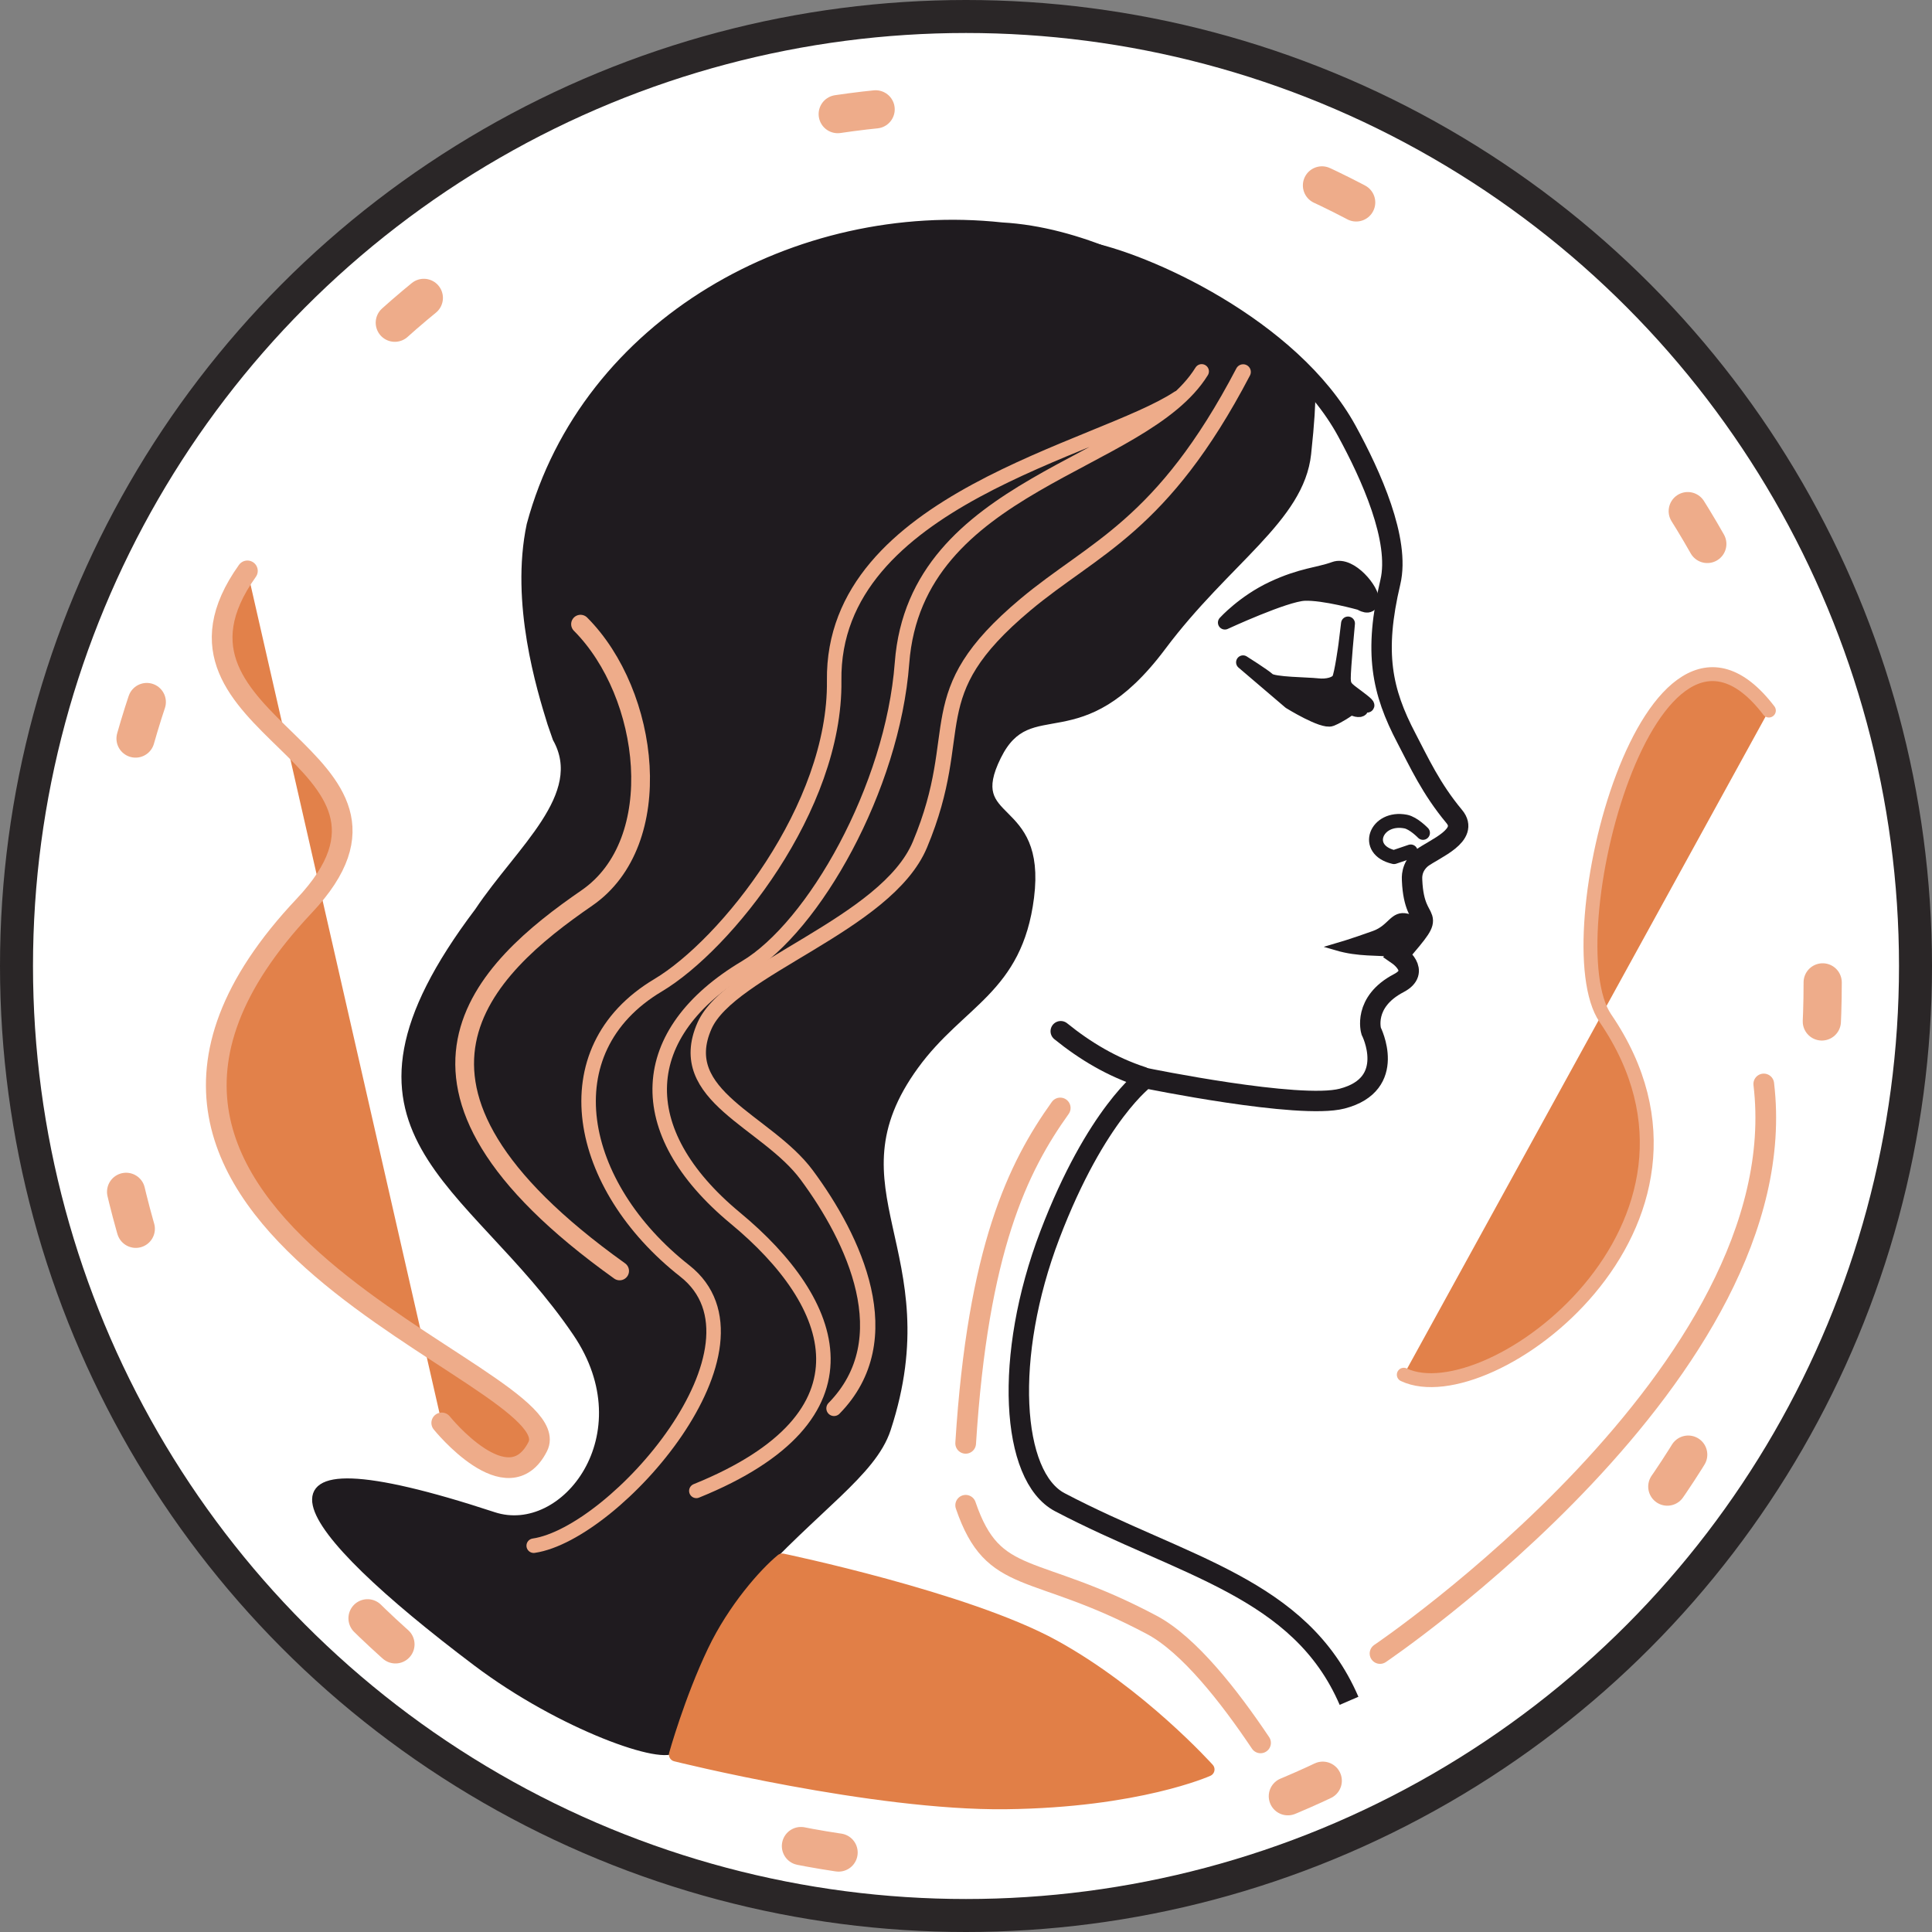
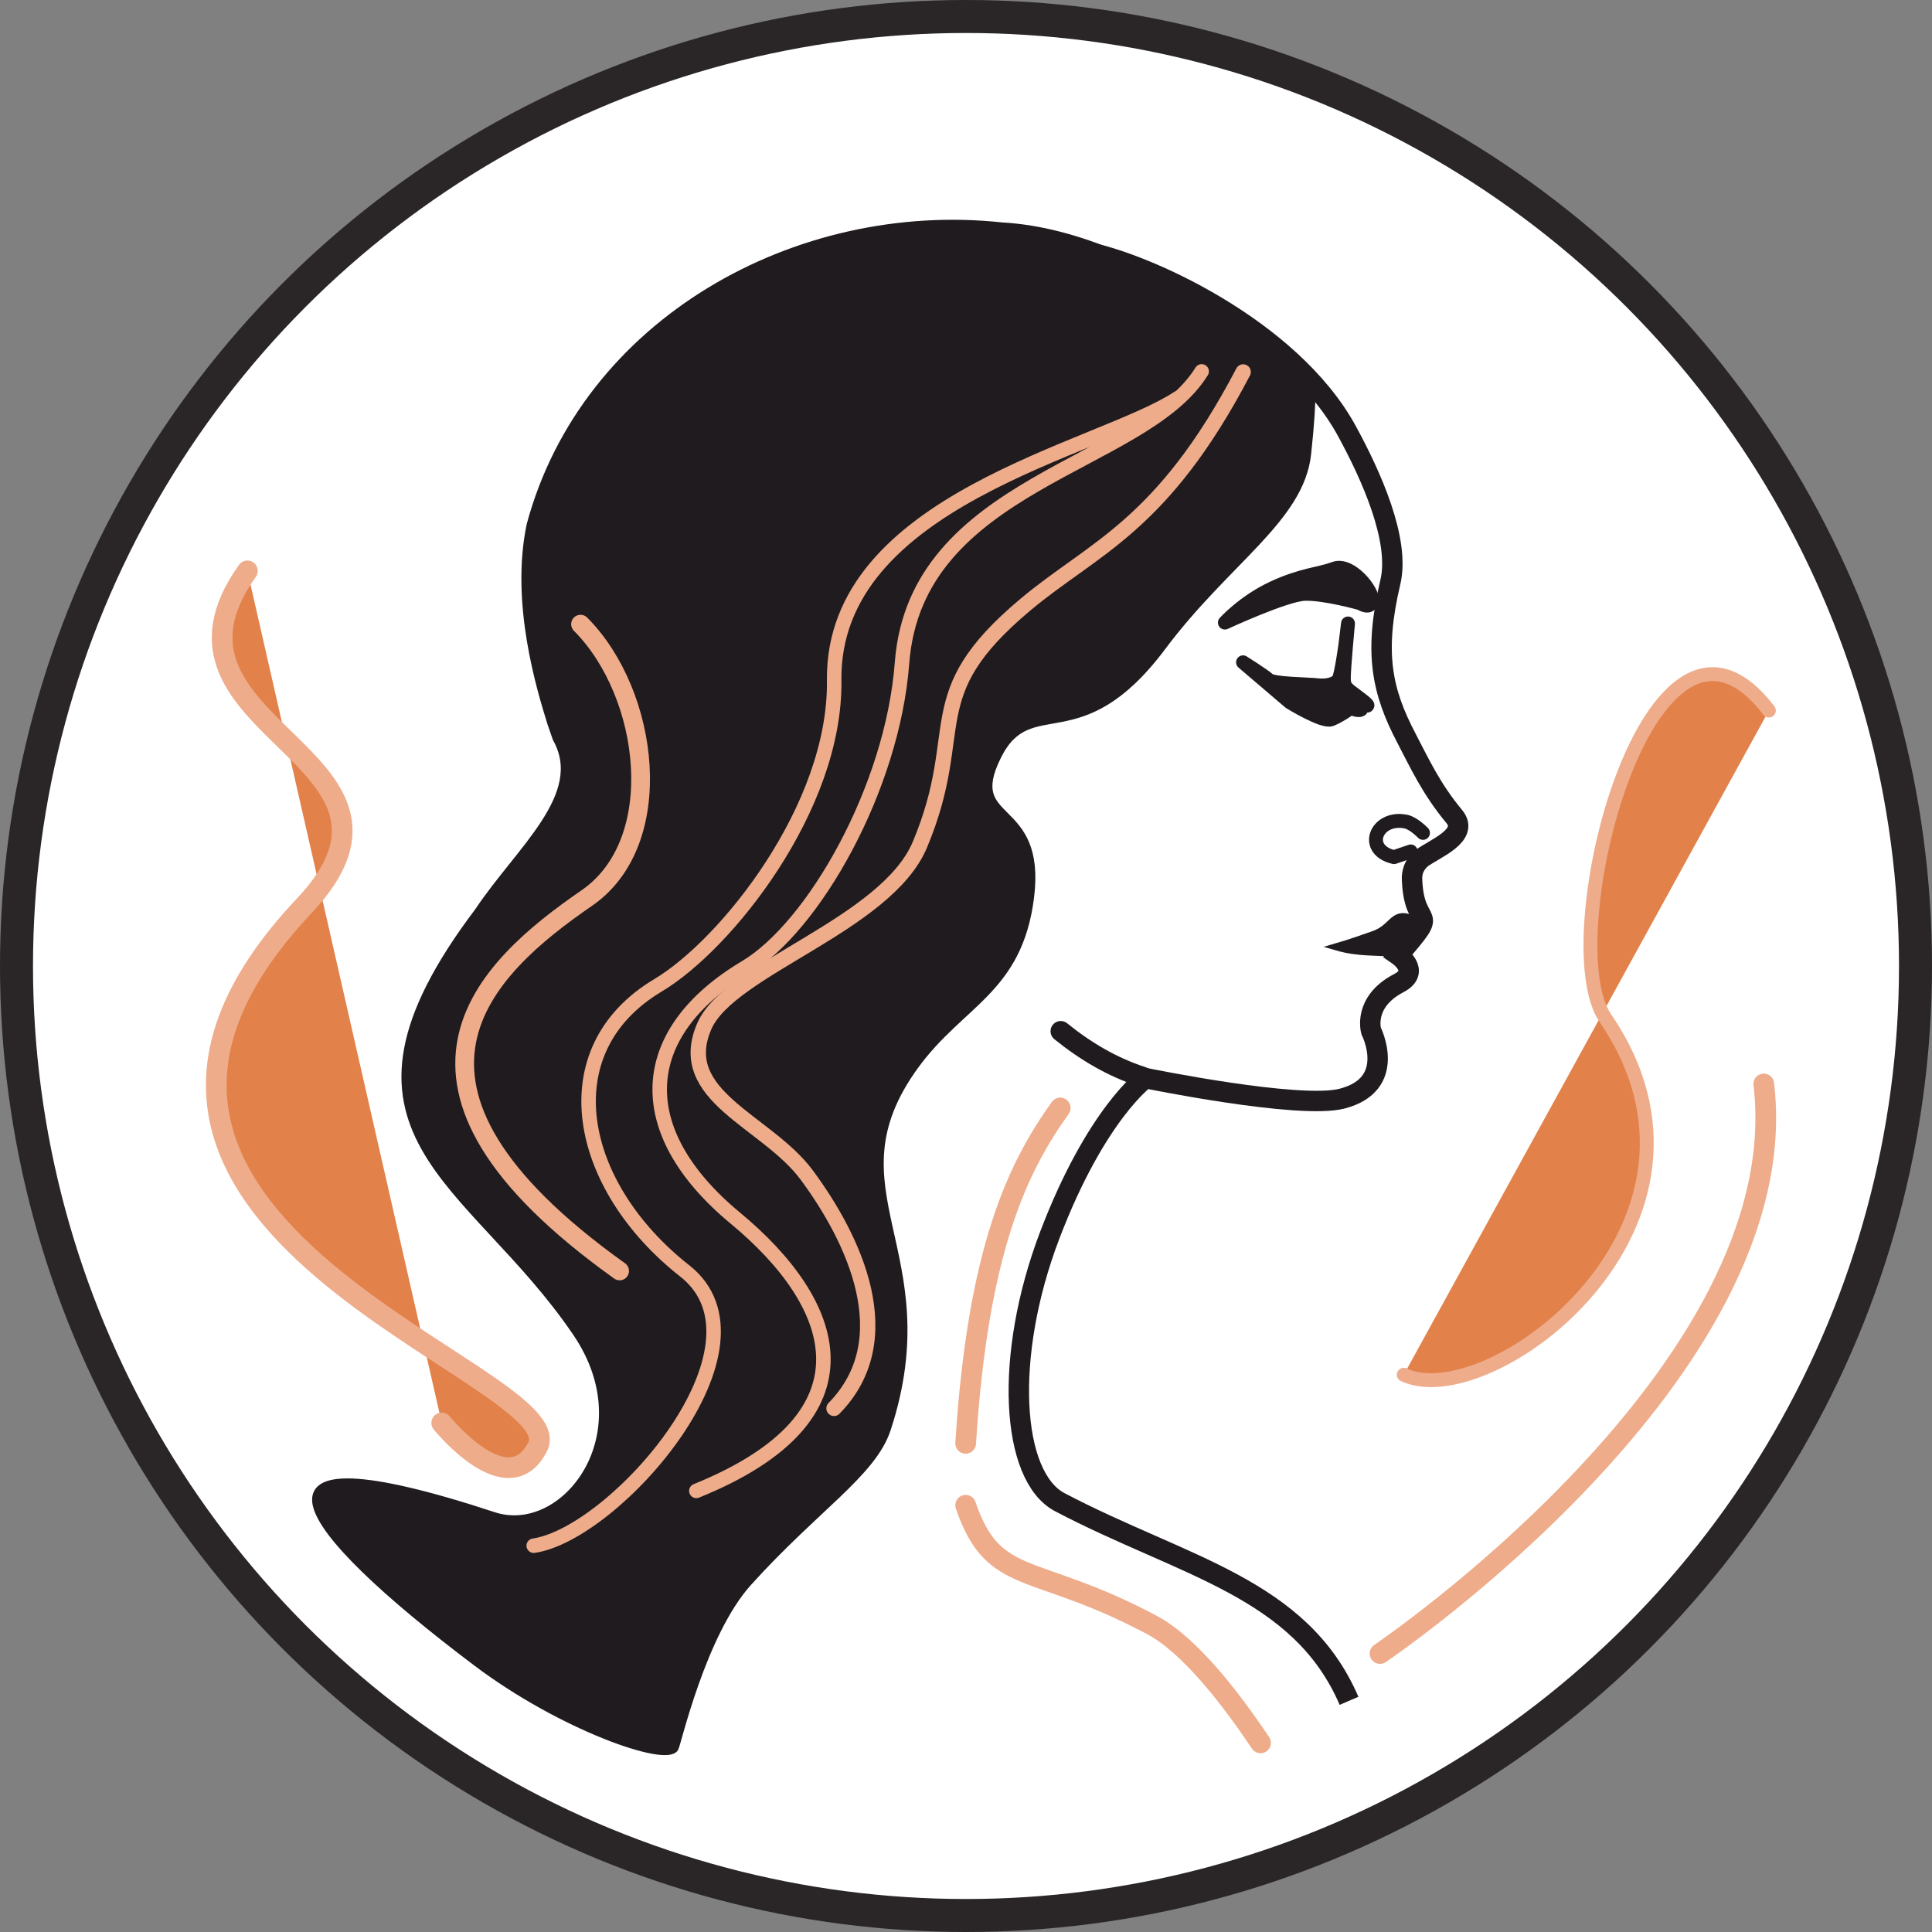
<svg xmlns="http://www.w3.org/2000/svg" xmlns:ns1="http://sodipodi.sourceforge.net/DTD/sodipodi-0.dtd" xmlns:ns2="http://www.inkscape.org/namespaces/inkscape" version="1.1" id="svg1" width="1024" height="1024" viewBox="0 0 1024 1024" ns1:docname="logo.svg" ns2:version="1.3.2 (091e20ef0f, 2023-11-25)">
  <rect x="0" y="0" width="1024" height="1024" fill="#808080" stroke="none" />
  <defs id="defs1" />
  <ns1:namedview id="namedview1" pagecolor="#ffffff" bordercolor="#000000" borderopacity="0.25" ns2:showpageshadow="2" ns2:pageopacity="0.0" ns2:pagecheckerboard="0" ns2:deskcolor="#d1d1d1" showgrid="false" ns2:zoom="1.2838679" ns2:cx="640.64223" ns2:cy="695.55443" ns2:window-width="3159" ns2:window-height="2092" ns2:window-x="18" ns2:window-y="50" ns2:window-maximized="0" ns2:current-layer="g1" />
  <g ns2:groupmode="layer" ns2:label="Image" id="g1">
    <ellipse style="display:inline;fill:#ffffff;fill-opacity:1;stroke:#2a2627;stroke-width:17.488;stroke-dasharray:none;stroke-opacity:1" id="path1" cx="512" cy="512" ns2:label="circle" ry="503.256" rx="503.256" />
    <path style="display:inline;fill:#e2814a;fill-opacity:1;stroke:#eeac8a;stroke-width:7.366;stroke-linecap:round;stroke-linejoin:round;stroke-dasharray:none;stroke-opacity:1" d="M 744.039,728.631 C 789.223,750.04 925.577,648.98 850.882,539.665 822.527,498.168 874.875,294.533 937.54,376.611" id="path6" ns1:nodetypes="csc" ns2:label="right of face swirl" />
    <path style="display:inline;fill:#ffffff;fill-opacity:1;stroke:#1f1b1f;stroke-width:10.82;stroke-dasharray:none;stroke-opacity:1" d="M 715.016,901.467 C 689.079,841.315 627.067,830.513 561.743,796.212 535.811,782.595 531.88,718.917 556.44,654.549 c 24.561,-64.368 50.727,-83.118 50.727,-83.118 0,0 81.509,16.754 104.18,10.864 29.674,-7.71 15.406,-35.808 15.406,-35.808 0,0 -4.628,-15.344 14.645,-25.422 11.974,-6.262 -0.289,-14.76 -0.289,-14.76 23.242,-26.78 8.502,-12.05 7.326,-39.691 -0.011,-1.083 -0.74,-6.936 5.131,-11.809 6.944,-5.078 25.48,-12.097 17.203,-22.044 -12.314,-14.798 -18.538,-28.545 -25.319,-41.483 -13.052,-24.901 -17.394,-45.352 -8.529,-82.76 5.279,-22.277 -10.271,-56.685 -23.111,-80.173 C 684.096,173.989 606.271,138.756 573.844,133.074" id="path2" ns1:nodetypes="csscscscscssssc" ns2:label="front face line" />
    <path style="fill:#1f1b1f;fill-opacity:1;stroke:#1f1b1f;stroke-width:10.82;stroke-linecap:round;stroke-dasharray:none;stroke-opacity:1" d="M 605.416,570.743 C 589.4,565.535 575.217,557.095 562.216,546.571" id="path3" ns1:nodetypes="cc" ns2:label="jaw" />
    <path style="display:inline;fill:#1f1b1f;fill-opacity:1;stroke:#1f1b1f;stroke-width:3.762;stroke-linecap:round;stroke-dasharray:none;stroke-opacity:1" d="m 741.092,505.511 c -11.658,-1.358 -20.578,-0.077 -32.788,-3.656 0,0 8.41,-2.453 20.035,-6.652 9.16,-3.309 9.936,-10.904 17.452,-9.094 7.517,1.81 7.488,2.346 7.488,2.346 z" id="path4" ns1:nodetypes="ccsscc" ns2:label="lips" />
    <path style="display:inline;fill:#1f1b1f;fill-opacity:1;stroke:#1f1b1f;stroke-width:3.762;stroke-linecap:round;stroke-dasharray:none;stroke-opacity:1" d="m 294.792,391.435 c 16.796,30.03 -19.344,58.589 -41.32,91.512 -89.323,118.242 -4.102,140.791 52.023,223.623 36.452,53.798 -6.263,109.079 -43.86,96.715 -142.27,-46.785 -105.459,5.36 -9.062,78.015 44.804,33.769 100.309,53.238 105.179,45.299 1.34,-2.184 14.506,-60.78 38.88,-87.815 35.591,-39.476 65.944,-57.897 73.628,-81.324 30.976,-94.445 -33.311,-126.476 14.849,-192.644 24.309,-33.398 54.865,-39.827 61.077,-89.187 6.6,-52.441 -35.841,-37.624 -17.396,-74.776 17.356,-34.959 43.309,0.809 87.317,-58.003 34.224,-45.737 73.233,-67.82 76.94,-102.309 3.707,-34.489 1.684,-37.175 1.684,-37.175 0,0 -81.916,-79.057 -163.655,-83.591 -108.468,-11.725 -221.003,50.508 -250.061,158.368 -8.75,41.392 5.388,87.222 10.982,105.25 z" id="path5" ns1:nodetypes="csssssssssssscsscc" ns2:label="hair body" />
-     <path style="fill:#e17f47;fill-opacity:1;stroke:#e17f47;stroke-width:7.366;stroke-linecap:round;stroke-linejoin:round;stroke-dasharray:none;stroke-opacity:1" d="m 558.102,872.559 c 45.945,25.164 81.935,65.287 81.935,65.287 0,0 -36.769,16.58 -106.955,17.403 -70.186,0.823 -174.851,-25.303 -174.851,-25.303 0,0 8.001,-28.748 20.3,-54.525 10.77,-22.573 27.18,-41.032 36.079,-48.346 0,0 97.547,20.32 143.492,45.484 z" id="path7" ns1:nodetypes="scscscs" ns2:label="shirt" />
    <path style="fill:#1f1b1f;fill-opacity:1;stroke:#1f1b1f;stroke-width:7.366;stroke-linecap:round;stroke-linejoin:round;stroke-dasharray:none;stroke-opacity:1" d="m 658.839,351.039 24.778,21.136 c 0,0 17.511,10.854 21.939,9.088 4.428,-1.766 8.96,-5.068 8.96,-5.068 0,0 0.307,-1.808 2.646,-0.59 2.339,1.218 5.584,1.071 3.987,-0.895 -1.598,-1.966 -8.575,2.715 -4.997,-2.107 1.266,-1.706 13.943,4.917 6.076,-1.277 -7.866,-6.194 -9.919,-6.36 -9.977,-11.659 -0.058,-5.298 2.22,-29.205 2.22,-29.205 l -1.388,11.339 c 0,0 -2.145,15.729 -3.51,18.178 -1.365,2.449 -6.082,3.825 -11.281,3.214 -5.198,-0.611 -23.381,-0.593 -25.966,-2.954 -2.585,-2.361 -13.488,-9.198 -13.488,-9.198 z" id="path9" ns1:nodetypes="ccscsssssccsssc" ns2:label="eyelids" />
    <path style="display:inline;fill:#1f1b1f;fill-opacity:1;stroke:#1f1b1f;stroke-width:7.366;stroke-linecap:round;stroke-linejoin:round;stroke-dasharray:none;stroke-opacity:1" d="m 649.211,329.981 c 0,0 31.857,-14.755 42.132,-15.227 10.274,-0.472 29.657,4.98 29.657,4.98 0,0 5.503,3.658 6.162,-1.476 0.659,-5.135 -11.346,-20.017 -19.887,-16.896 -8.542,3.121 -17.356,3.175 -32.715,10.366 -15.359,7.192 -25.348,18.253 -25.348,18.253 z" id="path10" ns2:label="eyebrow" />
    <path style="fill:#1f1b1f;fill-opacity:0;stroke:#1f1b1f;stroke-width:7.366;stroke-linecap:round;stroke-linejoin:round;stroke-dasharray:none;stroke-opacity:1" d="m 754.212,441.446 c 0,0 -4.971,-5.185 -9.154,-6 -15.712,-3.06 -22.902,15.005 -6.208,18.847 l 8.865,-3.012" id="path11" ns1:nodetypes="cscc" ns2:label="nose" />
    <circle style="display:none;fill:#1f1b1f;fill-opacity:0;stroke:#9c8071;stroke-width:5.927;stroke-linecap:round;stroke-linejoin:round;stroke-dasharray:none;stroke-opacity:1" id="path12" cx="516.099" cy="510.2" r="309.721" ns2:label="brown circle" />
    <path style="fill:#1f1b1f;fill-opacity:0;stroke:#eeac8a;stroke-width:10.97;stroke-linecap:round;stroke-linejoin:round;stroke-dasharray:none;stroke-opacity:1" d="m 668.118,923.766 c -16.62,-24.792 -37.958,-52.054 -57.588,-62.502 -62.995,-33.53 -83.863,-19.957 -98.702,-63.442" id="path13" ns1:nodetypes="csc" ns2:label="orange stroke on chest" />
    <path style="display:inline;fill:#1f1b1f;fill-opacity:0;stroke:#eeac8a;stroke-width:10.97;stroke-linecap:round;stroke-linejoin:round;stroke-dasharray:none;stroke-opacity:1" d="m 511.824,764.997 c 6.479,-103.098 27.722,-146.428 50.12,-177.75" id="path14" ns1:nodetypes="cc" ns2:label="orange stroke uder chin" />
    <path style="fill:#1f1b1f;fill-opacity:0;stroke:#eeac8a;stroke-width:10.97;stroke-linecap:round;stroke-linejoin:round;stroke-dasharray:none;stroke-opacity:1" d="m 731.441,876.393 c 0,0 221.555,-149.606 203.391,-301.871" id="path15" ns1:nodetypes="cc" ns2:label="bottom right stroke" />
    <path style="display:inline;fill:#e2814a;fill-opacity:1;stroke:#eeac8a;stroke-width:10.97;stroke-linecap:round;stroke-linejoin:round;stroke-dasharray:none;stroke-opacity:1" d="m 234.132,754.173 c 0,0 35.126,43.621 50.877,12.564 C 304.577,728.152 1.647,649.292 161.27,480.077 236.717,400.097 71.114,386.728 131.13,302.576" id="path16" ns1:nodetypes="cssc" ns2:label="back orange effect" />
    <g id="g19" style="display:inline" ns2:label="hair strokes" transform="matrix(1.502,0,0,1.502,-266.299,-252.529)">
      <path style="fill:#ffffff;fill-opacity:0;stroke:#eeac8a;stroke-width:5.115;stroke-linecap:round;stroke-linejoin:round;stroke-dasharray:none;stroke-opacity:1" d="m 423.02,694.231 c 65.108,-26.372 49.845,-66.382 13.807,-96.213 -37.36,-30.926 -35.013,-65.508 3.571,-88.511 23.98,-14.297 51.868,-63.211 55.199,-107.428 4.808,-63.808 84.894,-69.26 105.742,-102.897 M 365.63,713.572 c 28.939,-4.263 86.925,-70.544 53.294,-96.966 -38.137,-29.962 -47.996,-77.793 -9.413,-100.797 23.98,-14.297 62.735,-62.703 62.143,-107.519 -0.845,-63.984 94.029,-81.555 121.499,-99.798" id="path17" ns1:nodetypes="csssccsssc" />
      <path style="fill:#ffffff;fill-opacity:0;stroke:#eeac8a;stroke-width:5.415;stroke-linecap:round;stroke-linejoin:round;stroke-dasharray:none;stroke-opacity:1" d="m 471.6,665.107 c 23.96,-24.432 7.007,-59.866 -9.619,-82.331 -14.175,-19.154 -47.073,-27.846 -36.074,-52.695 8.958,-20.238 64.181,-35.626 76.019,-63.936 17.111,-40.922 -1.153,-52.502 37.199,-84.641 24.147,-20.235 48.243,-27.43 76.851,-82.123" id="path17-3" ns1:nodetypes="cssssc" />
      <path style="fill:#ffffff;fill-opacity:0;stroke:#eeac8a;stroke-width:6.611;stroke-linecap:round;stroke-linejoin:round;stroke-dasharray:none;stroke-opacity:1" d="m 382.152,388.38 c 24.519,24.578 30.927,76.875 2.227,96.634 -36.15,24.888 -80.66,65.709 11.57,131.6" id="path18" ns1:nodetypes="csc" />
    </g>
-     <ellipse style="display:inline;fill:#1f1b1f;fill-opacity:0;stroke:#eeac8a;stroke-width:20.246;stroke-linecap:round;stroke-linejoin:round;stroke-dasharray:20.246, 242.95;stroke-dashoffset:0;stroke-opacity:1" id="circle19" cx="509.923" cy="521.146" rx="456.133" ry="465.548" />
  </g>
</svg>